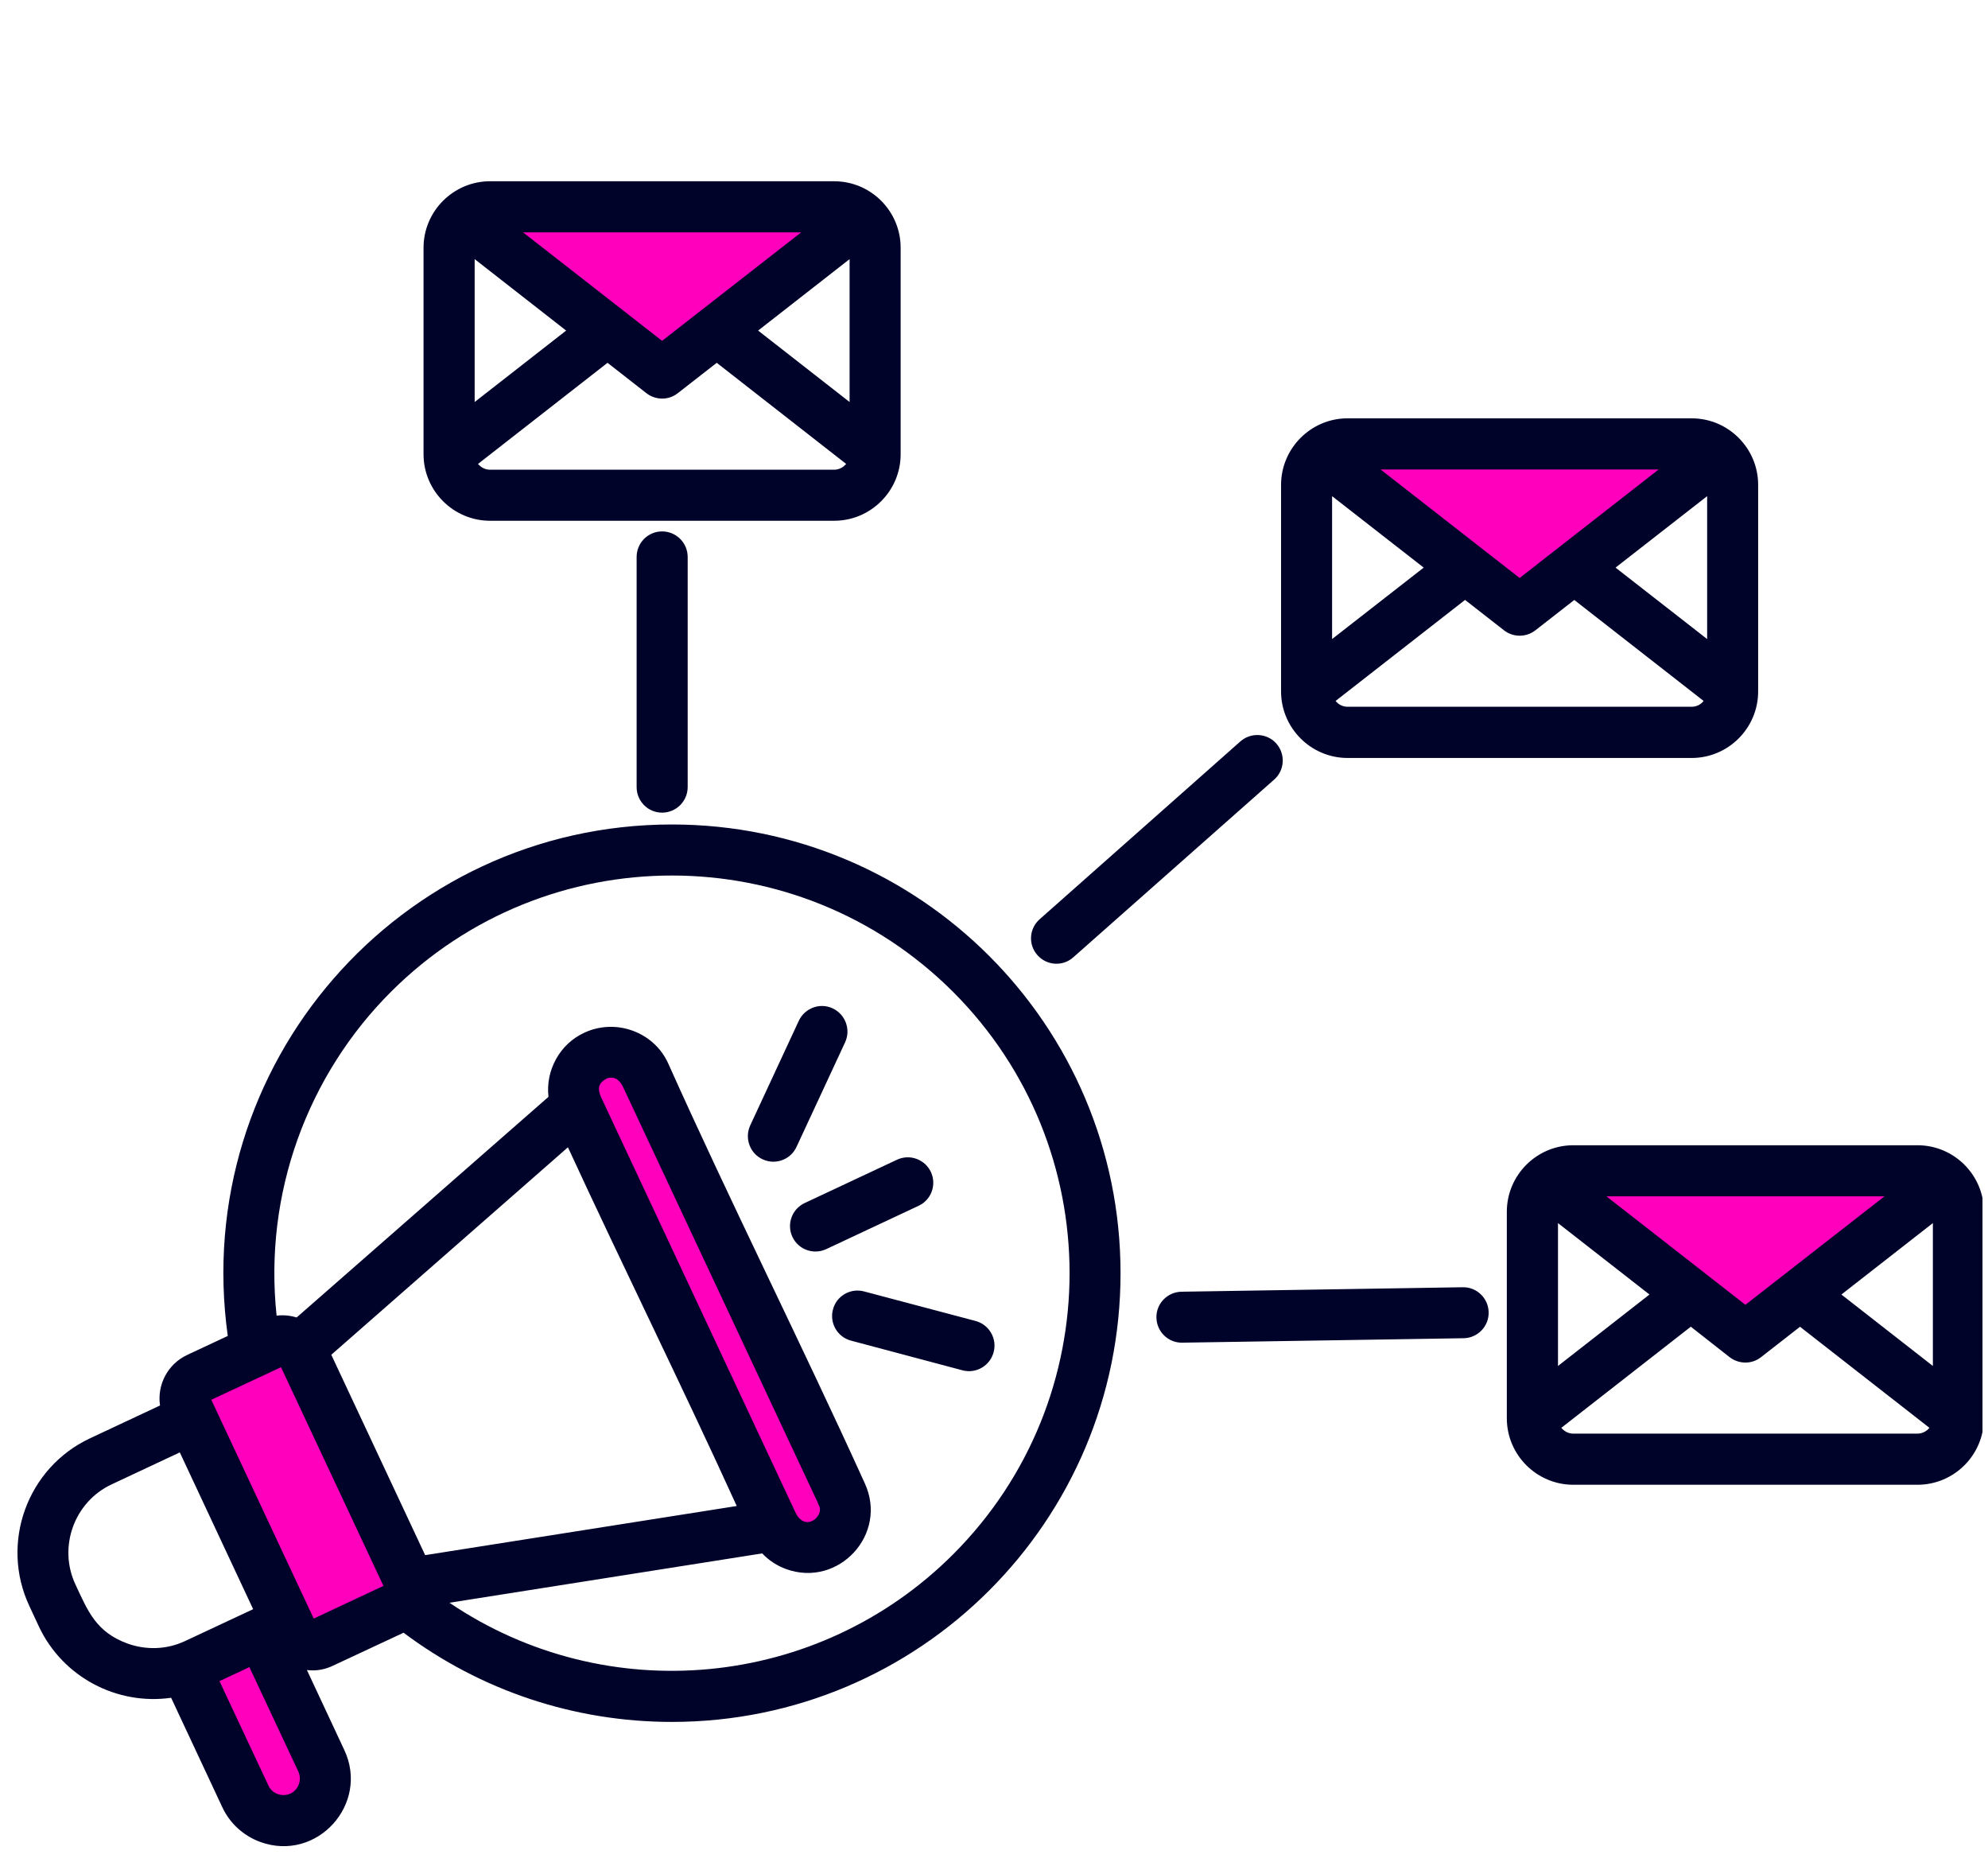
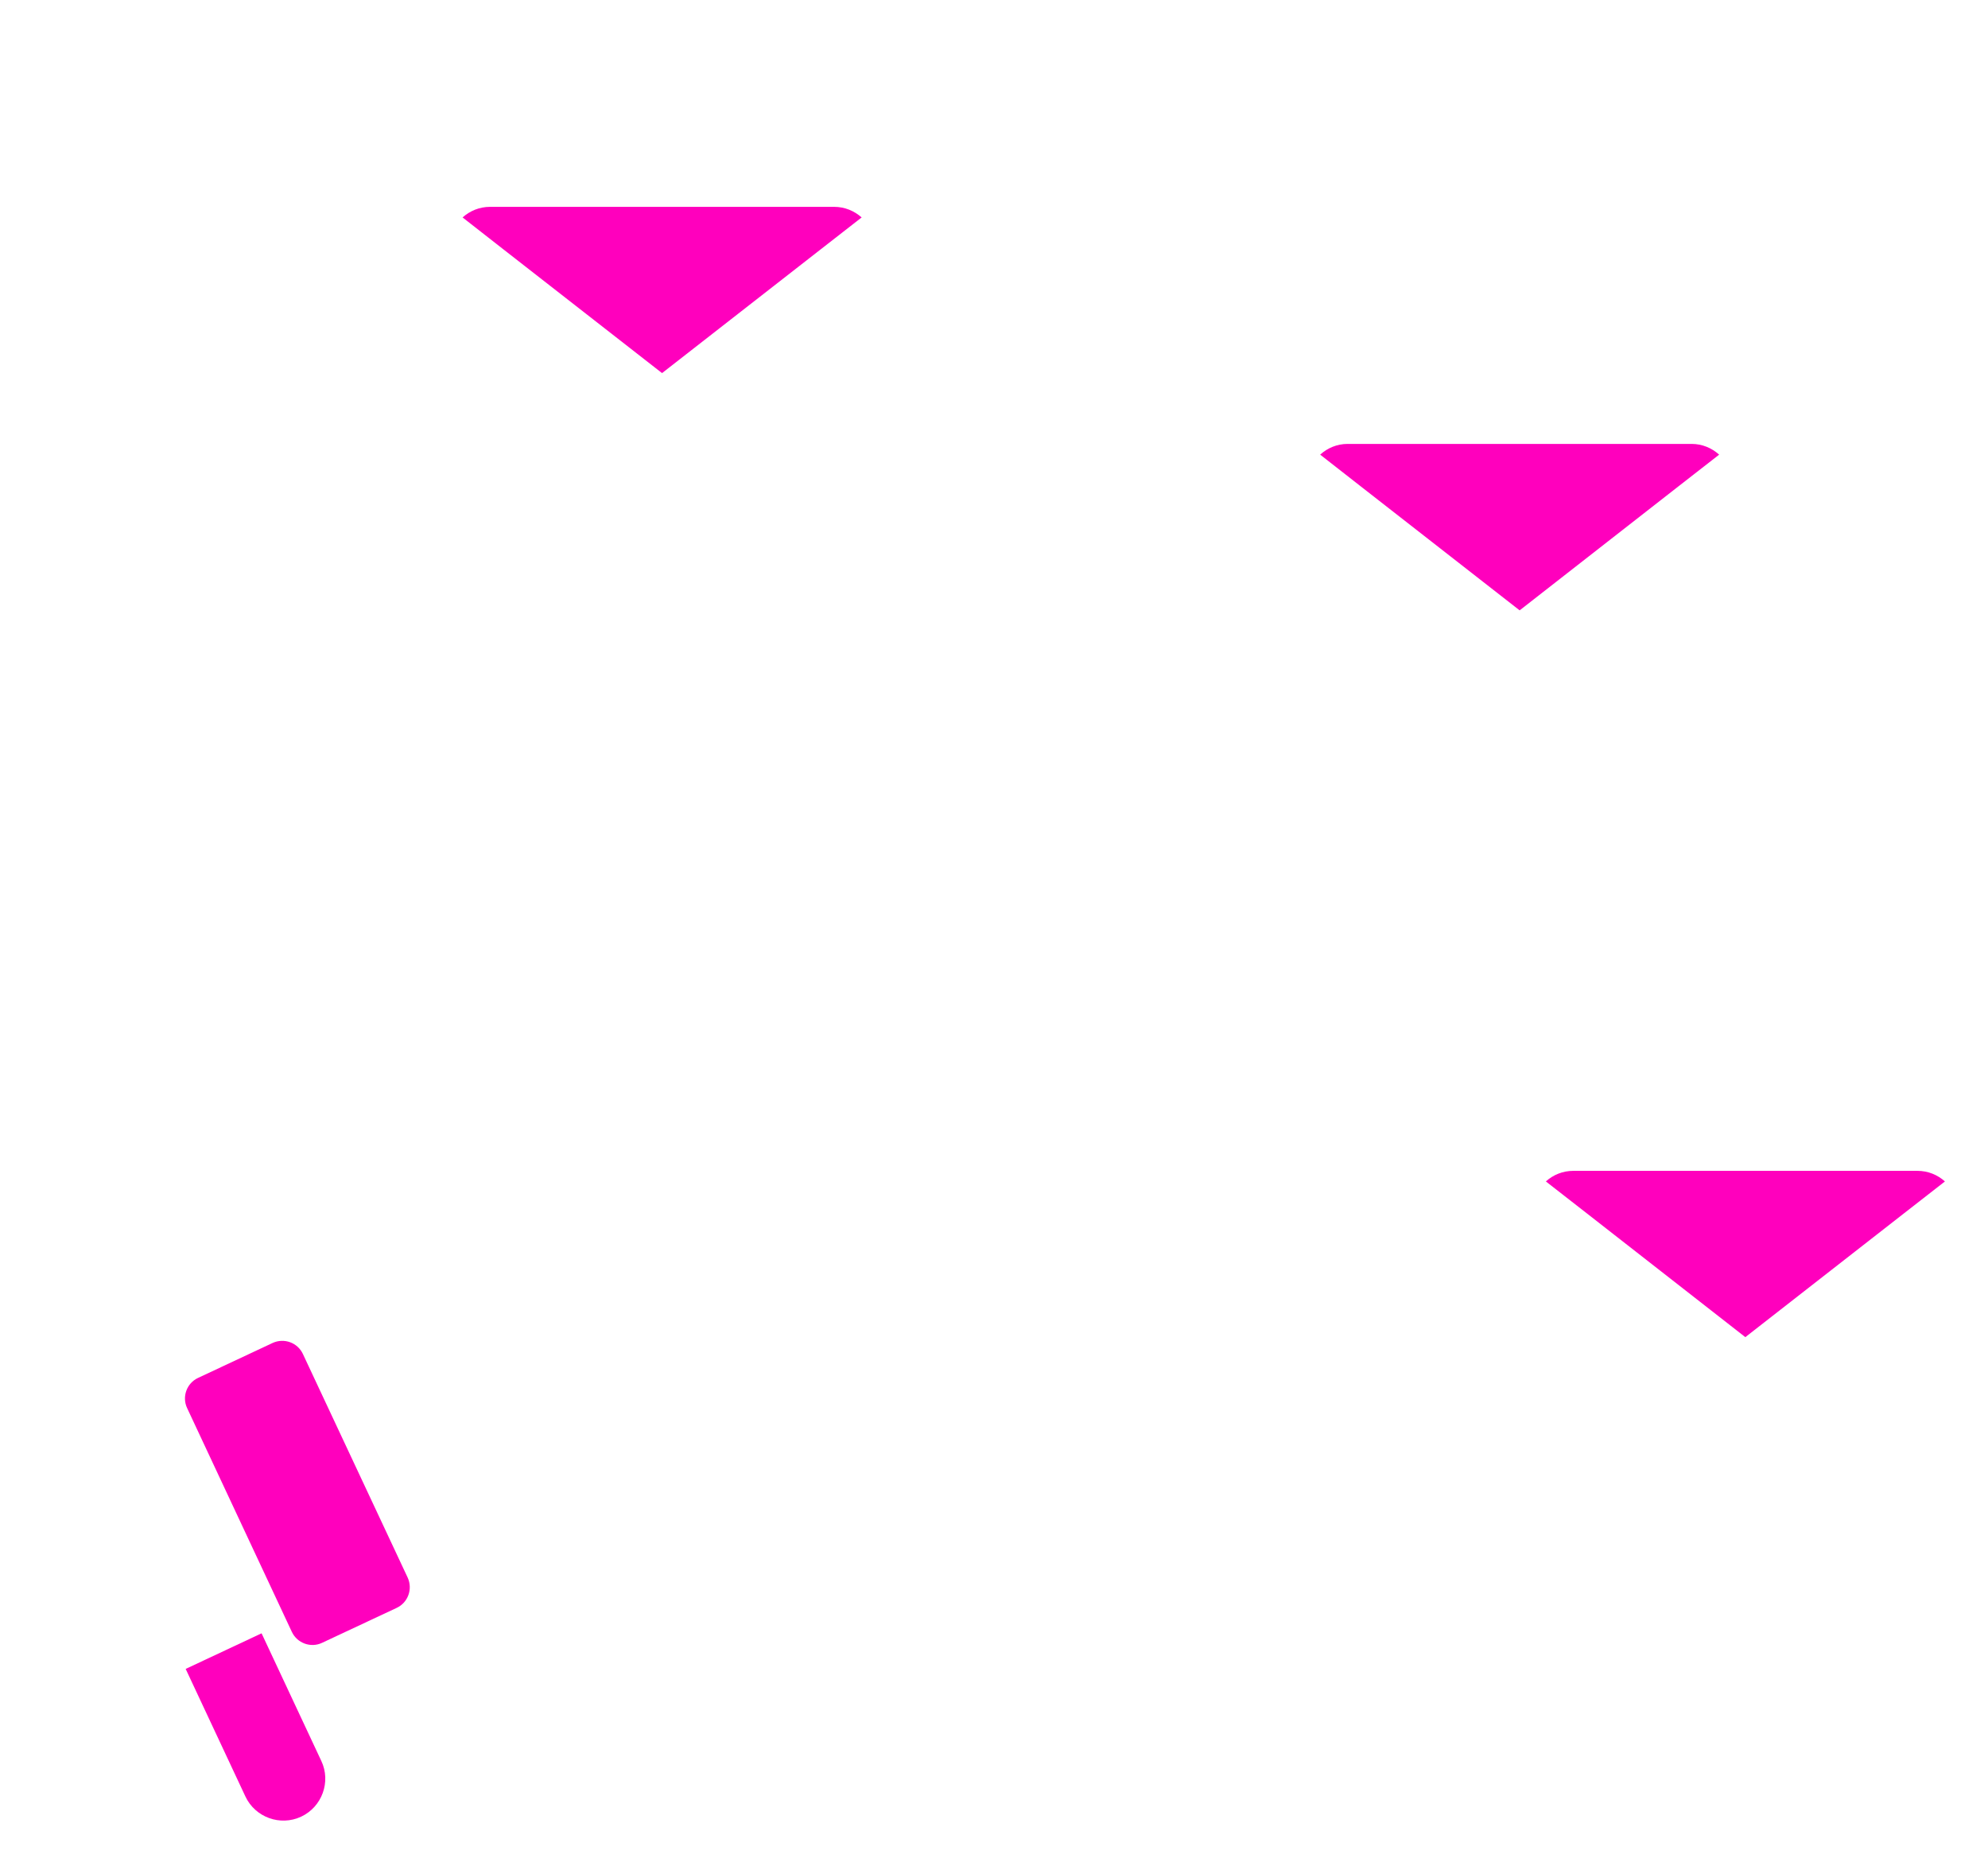
<svg xmlns="http://www.w3.org/2000/svg" width="602" viewBox="0 0 451.5 423.75" height="565" preserveAspectRatio="xMidYMid meet">
  <defs>
    <clipPath id="e3828fe2d9">
      <path d="M 3 41.074 L 450.25 41.074 L 450.25 420 L 3 420 Z M 3 41.074 " clip-rule="nonzero" />
    </clipPath>
  </defs>
  <path fill="#ff00bd" d="M 111.293 46.965 L 189.445 46.965 C 191.832 46.965 194.016 47.875 195.691 49.371 L 186.371 56.633 L 150.359 84.715 L 114.348 56.633 L 105.059 49.371 C 106.711 47.875 108.906 46.965 111.293 46.965 Z M 111.293 46.965 " fill-opacity="1" fill-rule="evenodd" />
-   <path fill="#ff00bd" d="M 68.398 412.484 C 73.133 410.262 75.223 404.566 72.969 399.82 L 59.406 370.855 L 42.168 378.938 L 55.734 407.902 C 57.957 412.648 63.66 414.707 68.398 412.484 Z M 68.398 412.484 " fill-opacity="1" fill-rule="evenodd" />
+   <path fill="#ff00bd" d="M 68.398 412.484 C 73.133 410.262 75.223 404.566 72.969 399.82 L 59.406 370.855 L 42.168 378.938 L 55.734 407.902 C 57.957 412.648 63.66 414.707 68.398 412.484 Z " fill-opacity="1" fill-rule="evenodd" />
  <path fill="#ff00bd" d="M 61.93 304.922 L 44.965 312.871 C 42.391 314.078 41.289 317.172 42.5 319.723 L 66.281 370.527 C 67.488 373.098 70.582 374.23 73.133 373.02 L 90.102 365.074 C 92.672 363.867 93.773 360.801 92.594 358.219 L 68.785 307.418 C 67.574 304.836 64.512 303.742 61.93 304.922 Z M 61.93 304.922 " fill-opacity="1" fill-rule="evenodd" />
-   <path fill="#ff00bd" d="M 135.16 239.727 C 139.406 237.754 144.512 239.59 146.512 243.836 L 191.176 339.203 C 193.176 343.449 191.309 348.551 187.066 350.555 C 182.82 352.555 177.699 350.688 175.715 346.445 L 131.043 251.105 C 129.043 246.852 130.879 241.727 135.16 239.727 Z M 135.16 239.727 " fill-opacity="1" fill-rule="evenodd" />
  <path fill="#ff00bd" d="M 306.043 100.793 L 384.195 100.793 C 386.586 100.793 388.77 101.723 390.441 103.23 L 381.121 110.488 L 345.129 138.586 L 309.117 110.492 L 299.828 103.23 C 301.473 101.723 303.668 100.793 306.043 100.793 Z M 306.043 100.793 " fill-opacity="1" fill-rule="evenodd" />
  <path fill="#ff00bd" d="M 357.32 265.848 L 435.473 265.848 C 437.879 265.848 440.047 266.754 441.719 268.254 L 432.398 275.516 L 396.387 303.609 L 360.406 275.516 L 351.086 268.254 C 352.746 266.746 354.934 265.848 357.32 265.848 Z M 357.32 265.848 " fill-opacity="1" fill-rule="evenodd" />
  <g clip-path="url(#e3828fe2d9)">
-     <path fill="#000329" d="M 438.98 277.711 L 418.207 293.93 L 438.98 310.152 Z M 408.809 301.25 L 399.953 308.152 C 397.789 309.855 394.801 309.738 392.742 308.094 L 384.004 301.238 L 354.594 324.199 C 355.25 324.992 356.238 325.516 357.312 325.516 L 435.465 325.516 C 436.555 325.516 437.543 324.992 438.199 324.199 Z M 374.617 293.93 L 353.84 277.711 L 353.84 310.152 Z M 364.832 271.629 L 396.406 296.262 L 428 271.629 Z M 357.32 260.035 L 435.473 260.035 C 443.805 260.035 450.574 266.805 450.574 275.137 L 450.574 322.023 C 450.574 330.359 443.805 337.125 435.473 337.125 L 357.32 337.125 C 349.016 337.125 342.219 330.359 342.219 322.023 L 342.219 275.137 C 342.219 266.805 349.016 260.035 357.32 260.035 Z M 387.715 112.656 L 366.91 128.879 L 387.715 145.102 Z M 357.543 136.227 L 348.688 143.129 C 346.523 144.801 343.535 144.715 341.477 143.039 L 332.734 136.215 L 303.328 159.156 C 303.984 159.977 304.973 160.473 306.043 160.473 L 384.195 160.473 C 385.289 160.473 386.273 159.977 386.914 159.156 Z M 323.34 128.879 L 302.535 112.656 L 302.535 145.102 Z M 313.555 106.605 L 345.129 131.238 L 376.695 106.605 Z M 306.043 94.984 L 384.195 94.984 C 392.531 94.984 399.297 101.781 399.297 110.086 L 399.297 157 C 399.297 165.305 392.531 172.102 384.195 172.102 L 306.043 172.102 C 297.738 172.102 290.945 165.305 290.945 157 L 290.945 110.086 C 290.953 101.781 297.738 94.984 306.043 94.984 Z M 156.18 178.703 C 156.18 181.914 153.578 184.516 150.367 184.516 C 147.16 184.516 144.586 181.914 144.586 178.703 L 144.586 126.469 C 144.586 123.262 147.16 120.66 150.367 120.66 C 153.578 120.66 156.18 123.262 156.18 126.469 Z M 268.504 304.863 C 265.324 304.922 262.695 302.371 262.637 299.16 C 262.578 295.98 265.133 293.352 268.34 293.293 L 332.223 292.277 C 335.406 292.219 338.035 294.773 338.094 297.98 C 338.148 301.164 335.598 303.793 332.418 303.852 Z M 243.758 217.363 C 241.367 219.5 237.723 219.258 235.617 216.871 C 233.48 214.484 233.723 210.84 236.109 208.73 L 281.711 168.34 C 284.098 166.234 287.762 166.445 289.879 168.832 C 291.988 171.242 291.773 174.887 289.387 177.004 Z M 187.637 283.625 C 184.754 284.969 181.305 283.73 179.961 280.832 C 178.617 277.949 179.855 274.527 182.754 273.156 L 203.742 263.312 C 206.625 261.969 210.074 263.238 211.418 266.109 C 212.762 269.008 211.523 272.441 208.625 273.785 Z M 180.898 260.414 C 179.555 263.312 176.133 264.582 173.223 263.238 C 170.32 261.922 169.055 258.473 170.371 255.562 L 181.41 231.797 C 182.754 228.898 186.176 227.602 189.086 228.945 C 191.988 230.289 193.281 233.742 191.938 236.652 Z M 193.281 304.402 C 190.188 303.578 188.352 300.43 189.172 297.336 C 189.965 294.242 193.148 292.402 196.242 293.227 L 221.559 299.934 C 224.652 300.758 226.492 303.938 225.668 307 C 224.875 310.094 221.695 311.961 218.602 311.141 Z M 137.867 244.848 C 135.809 245.941 135.672 247.148 136.496 249.094 L 180.695 343.496 C 182.918 347.961 187.164 344.262 186.043 341.91 C 185.906 341.66 185.789 341.418 185.711 341.148 L 141.484 246.762 C 140.797 245.371 139.676 244.25 137.867 244.848 Z M 132.746 234.465 C 139.926 231.152 148.504 234.332 151.73 241.398 C 166.039 273.32 181.902 304.863 196.395 336.77 C 201.77 348.387 190.422 360.551 178.559 356.277 C 176.5 355.531 174.645 354.332 173.105 352.711 L 102.078 363.914 C 137.789 388.082 185.848 383.539 216.465 352.922 C 251.73 317.656 251.73 260.492 216.465 225.223 C 181.199 189.984 124.035 189.984 88.766 225.223 C 69.945 244.047 59.852 270.883 62.82 298.727 C 64.387 298.531 65.914 298.699 67.371 299.141 L 124.566 249.047 C 123.871 243.043 127.129 237.02 132.746 234.465 Z M 167.324 341.949 C 154.914 314.707 141.543 287.715 128.984 260.5 L 75.242 307.609 L 96.559 353.105 Z M 63.824 310.434 L 47.988 317.828 L 71.25 367.512 L 87.086 360.086 Z M 42.527 307.641 L 51.73 303.336 C 43.156 241.812 90.777 187.203 152.602 187.203 C 208.887 187.203 254.488 232.832 254.488 289.086 C 254.488 345.371 208.887 390.973 152.602 390.973 C 130.375 390.973 109.137 383.82 91.656 370.719 L 75.57 378.23 C 73.676 379.141 71.656 379.441 69.703 379.188 L 78.199 397.355 C 83.953 409.602 71.984 422.895 59.125 418.234 C 55.453 416.891 52.273 414.156 50.492 410.348 L 38.863 385.492 C 26.586 387.242 14.25 380.832 8.828 369.301 L 6.66 364.641 C -0.027 350.359 6.168 333.258 20.445 326.578 L 36.34 319.125 C 35.652 314.406 38.09 309.719 42.527 307.641 Z M 57.492 365.375 L 40.836 329.777 L 25.348 337.039 C 16.852 341.012 13.156 351.258 17.129 359.758 C 19.926 365.73 21.762 370.555 28.973 373.184 C 33.109 374.664 37.801 374.605 42.043 372.605 Z M 49.844 381.711 L 60.973 405.445 C 62.316 408.328 66.695 408.375 67.875 405.117 C 68.203 404.207 68.176 403.176 67.77 402.266 L 56.641 378.531 Z M 192.953 58.836 L 172.18 75.059 L 192.953 91.281 Z M 162.781 82.379 L 153.926 89.281 C 151.762 90.98 148.773 90.863 146.715 89.203 L 137.977 82.379 L 108.566 105.336 C 109.223 106.129 110.211 106.652 111.281 106.652 L 189.434 106.652 C 190.527 106.652 191.512 106.129 192.172 105.336 Z M 128.578 75.059 L 107.801 58.836 L 107.801 91.281 Z M 118.793 52.758 L 150.367 77.391 L 181.961 52.758 Z M 111.293 41.156 L 189.445 41.156 C 197.777 41.156 204.547 47.922 204.547 56.254 L 204.547 103.145 C 204.547 111.449 197.777 118.242 189.445 118.242 L 111.293 118.242 C 102.988 118.242 96.191 111.449 96.191 103.145 L 96.191 56.254 C 96.191 47.934 102.988 41.156 111.293 41.156 Z M 111.293 41.156 " fill-opacity="1" fill-rule="nonzero" />
-   </g>
+     </g>
</svg>